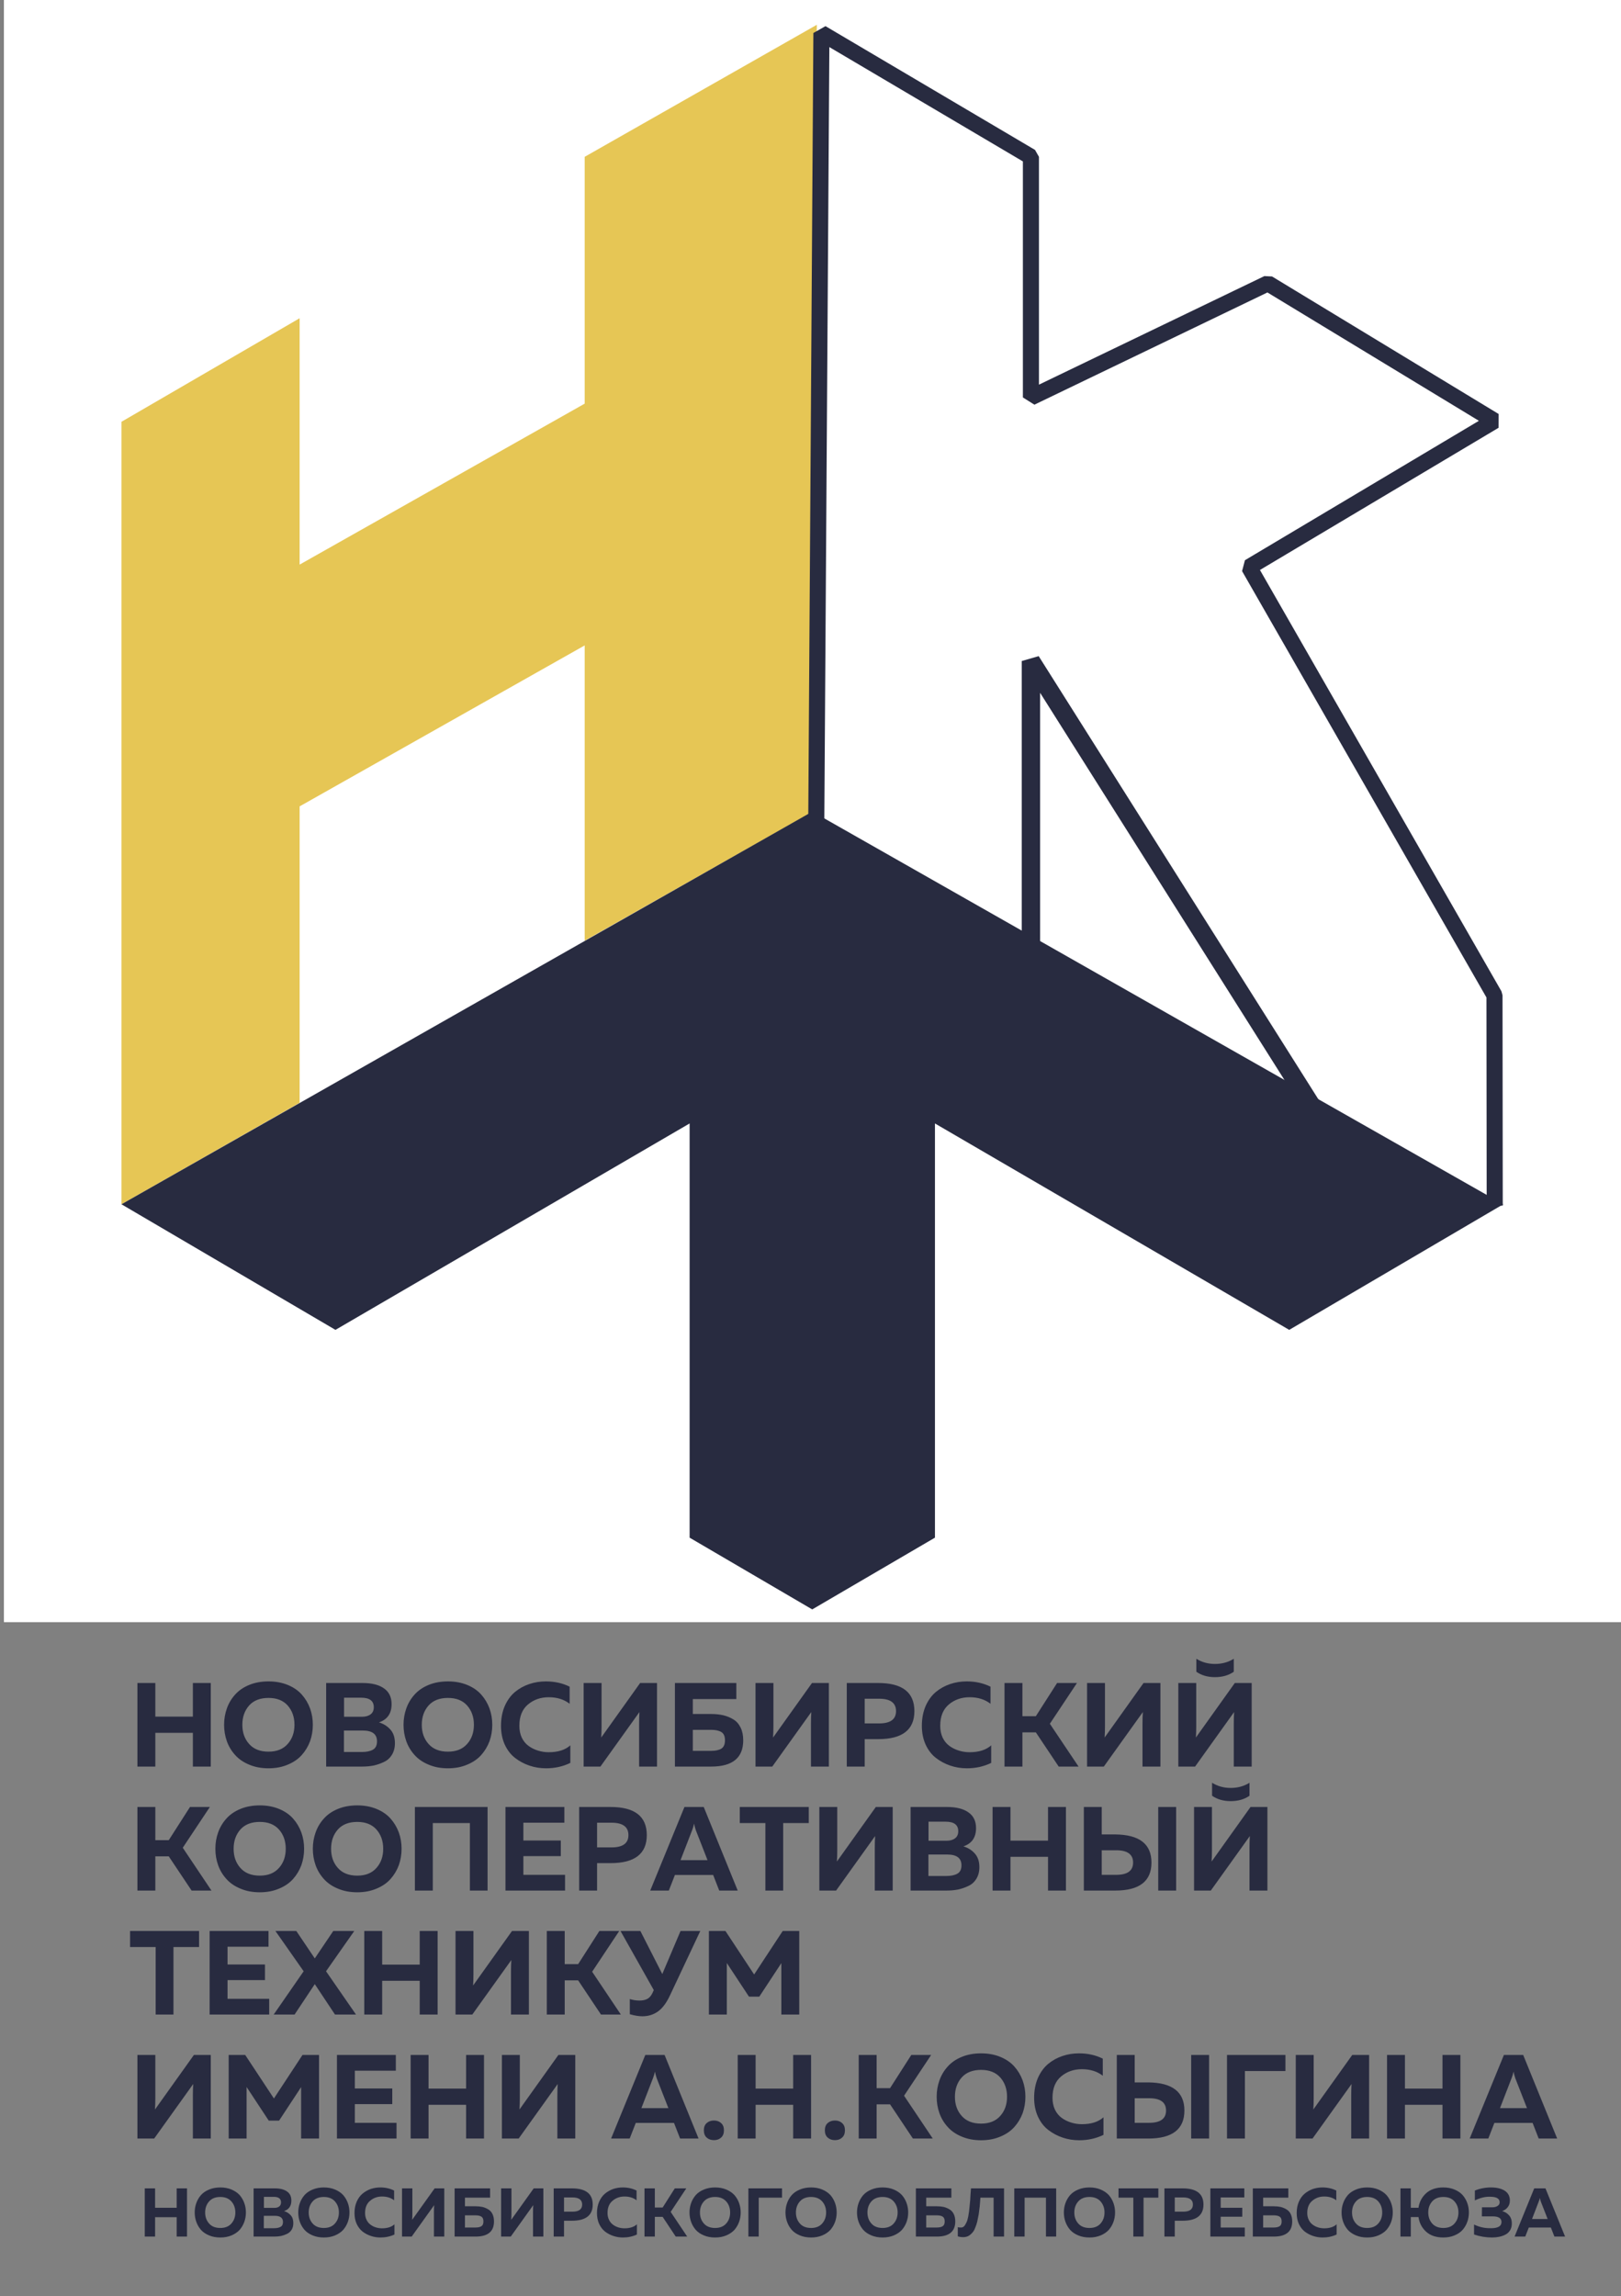
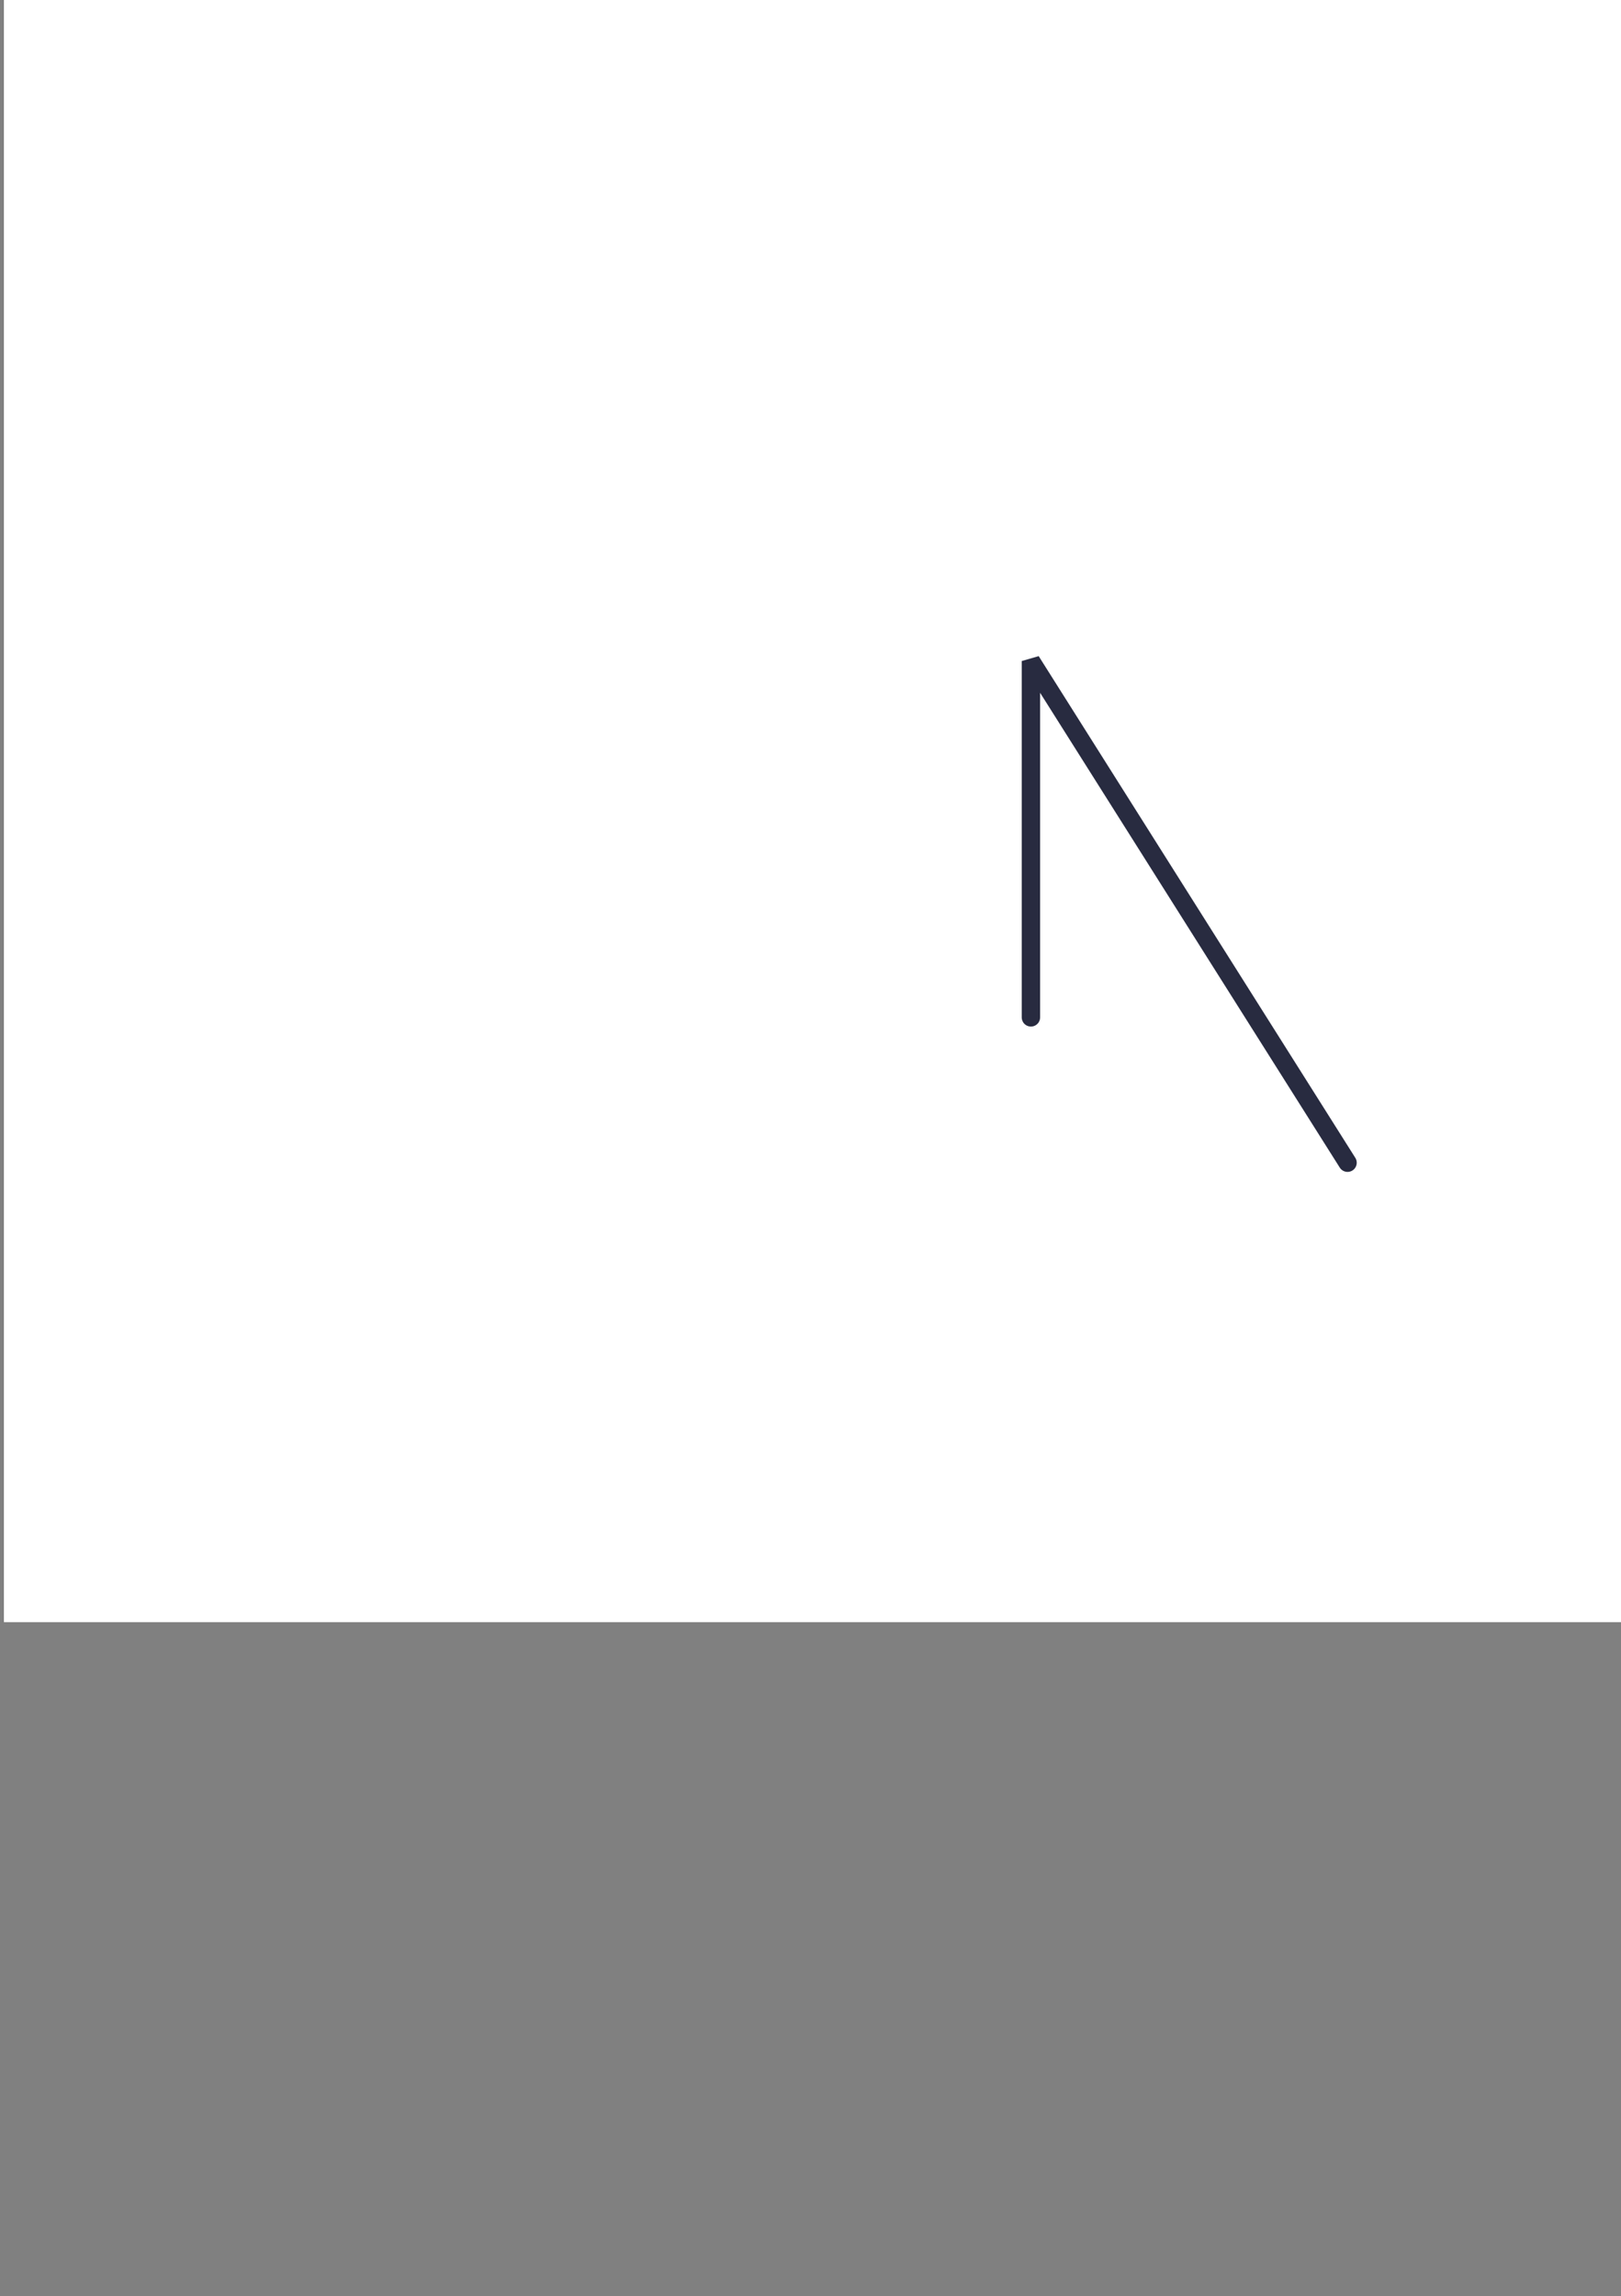
<svg xmlns="http://www.w3.org/2000/svg" xmlns:xlink="http://www.w3.org/1999/xlink" version="1.1" preserveAspectRatio="none" x="0px" y="0px" width="706px" height="1000px" viewBox="0 0 706 1000">
  <rect x="0" y="0" width="706" height="1000" fill="#808080" stroke="none" />
  <defs>
    <g id="Layer0_0_FILL">
-       <path fill="#282B40" stroke="none" d=" M 664.3 974.1 L 665.85 970.15 675.45 970.15 677 974.1 681.65 974.1 673.1 953.1 668.2 953.1 659.65 974.1 664.3 974.1 M 670.65 957.25 Q 670.8 958.05 671.1 958.9 L 674.05 966.45 667.25 966.45 670.15 958.9 Q 670.45 958.2 670.65 957.25 M 642.35 954.05 L 642.35 958.35 Q 645.85 956.65 648.95 956.75 653.15 956.75 653.15 959.15 653.15 960.2 652.25 960.75 651.4 961.35 649.85 961.35 L 645.45 961.35 645.4 965.3 650.15 965.3 Q 653.95 965.3 653.95 967.75 653.95 970.45 649.45 970.45 645.45 970.55 642 968.85 L 642 973.2 Q 645.85 974.5 649.8 974.5 651.45 974.5 652.9 974.2 654.4 973.9 655.65 973.25 656.95 972.6 657.7 971.35 658.45 970.1 658.45 968.4 658.45 966.2 657.25 964.85 656.1 963.5 654.25 963 655.8 962.45 656.7 961.25 657.6 960.1 657.6 958.4 657.6 955.6 655.4 954.15 653.15 952.7 649.35 952.7 645.7 952.7 642.35 954.05 M 639.05 959.5 Q 638.35 957.55 637 956 635.65 954.5 633.45 953.6 631.3 952.7 628.6 952.7 623.95 952.7 621.15 955.2 618.35 957.75 617.8 961.55 L 614.45 961.55 614.45 953.1 609.95 953.1 609.95 974.1 614.45 974.1 614.45 965.6 617.8 965.6 Q 618.35 969.45 621.15 972 623.95 974.5 628.6 974.5 631.3 974.5 633.45 973.6 635.65 972.7 637 971.2 638.35 969.65 639.05 967.7 639.75 965.75 639.75 963.6 639.75 961.45 639.05 959.5 M 628.65 956.85 Q 631.75 956.85 633.45 958.75 635.2 960.7 635.2 963.6 635.2 966.5 633.45 968.45 631.75 970.35 628.65 970.35 625.5 970.35 623.8 968.45 622.05 966.5 622.05 963.6 622.05 960.7 623.8 958.75 625.5 956.85 628.65 956.85 M 469.65 953.6 Q 467.45 954.5 466.1 956 464.75 957.55 464.05 959.5 463.35 961.45 463.35 963.6 463.35 965.75 464.05 967.7 464.75 969.65 466.1 971.2 467.45 972.7 469.65 973.6 471.8 974.5 474.5 974.5 477.2 974.5 479.35 973.6 481.5 972.7 482.9 971.2 484.25 969.65 484.95 967.7 485.65 965.75 485.65 963.6 485.65 961.45 484.95 959.5 484.25 957.55 482.9 956 481.5 954.5 479.35 953.6 477.2 952.7 474.5 952.7 471.8 952.7 469.65 953.6 M 469.65 958.75 Q 471.35 956.85 474.5 956.85 477.6 956.85 479.3 958.75 481.05 960.7 481.05 963.6 481.05 966.5 479.3 968.45 477.6 970.35 474.5 970.35 471.35 970.35 469.65 968.45 467.9 966.5 467.9 963.6 467.9 960.7 469.65 958.75 M 441.75 953.1 L 441.75 974.1 446.25 974.1 446.25 957.15 455.55 957.15 455.55 974.1 460 974.1 460 953.1 441.75 953.1 M 426.25 964.45 Q 426.5 962.45 426.7 960.95 426.85 959.45 427 957.15 L 432.75 957.15 432.75 974.1 437.3 974.1 437.3 953.1 422.9 953.1 Q 422.8 953.9 422.7 955.6 422.6 957.25 422.55 958.25 422.45 959.2 422.3 960.75 422.15 962.25 422.05 963.2 421.9 964.15 421.7 965.35 421.45 966.55 421.2 967.3 420.9 968.05 420.5 968.75 420.15 969.45 419.65 969.8 419.2 970.15 418.6 970.15 417.8 970.2 417.15 970 L 417.15 974 Q 418.25 974.35 419.5 974.35 420.75 974.35 421.75 973.85 422.7 973.3 423.4 972.5 424.15 971.75 424.7 970.35 425.25 969 425.6 967.7 425.9 966.4 426.25 964.45 M 403.4 960.9 L 403.4 957.15 414.35 957.15 414.35 953.1 398.9 953.1 398.9 974.1 408 974.1 Q 416.05 974.1 416.05 967.5 416.05 965.65 415.4 964.3 414.75 962.95 413.55 962.25 412.4 961.55 411.05 961.2 409.65 960.9 408 960.9 L 403.4 960.9 M 403.4 970.15 L 403.4 964.85 408.05 964.85 Q 409.65 964.85 410.55 965.4 411.45 965.95 411.45 967.5 411.45 969.05 410.55 969.6 409.65 970.15 408.05 970.15 L 403.4 970.15 M 606.6 963.6 Q 606.6 961.45 605.9 959.5 605.2 957.55 603.85 956 602.45 954.5 600.3 953.6 598.15 952.7 595.45 952.7 592.75 952.7 590.6 953.6 588.4 954.5 587.05 956 585.7 957.55 585 959.5 584.3 961.45 584.3 963.6 584.3 965.75 585 967.7 585.7 969.65 587.05 971.2 588.4 972.7 590.6 973.6 592.75 974.5 595.45 974.5 598.15 974.5 600.3 973.6 602.45 972.7 603.85 971.2 605.2 969.65 605.9 967.7 606.6 965.75 606.6 963.6 M 590.6 958.75 Q 592.3 956.85 595.45 956.85 598.55 956.85 600.25 958.75 602 960.7 602 963.6 602 966.5 600.25 968.45 598.55 970.35 595.45 970.35 592.3 970.35 590.6 968.45 588.85 966.5 588.85 963.6 588.85 960.7 590.6 958.75 M 541.05 961.55 L 531.65 961.55 531.65 957.05 541.95 957.05 541.95 953.1 527.15 953.1 527.15 974.1 542.15 974.1 542.15 970.15 531.65 970.15 531.65 965.45 541.05 965.45 541.05 961.55 M 565.7 958.9 Q 564.75 961.1 564.75 963.85 564.75 966.5 565.7 968.6 566.7 970.7 568.3 971.95 569.95 973.2 571.95 973.85 573.9 974.5 576.05 974.5 579.35 974.5 582.15 973.2 L 582.15 968.75 Q 580.25 970.5 576.75 970.5 575.35 970.5 574.05 970.1 572.75 969.7 571.7 968.9 570.6 968.1 570 966.8 569.35 965.5 569.35 963.85 569.35 960.3 571.55 958.5 573.7 956.65 576.75 956.65 579.9 956.65 582 958.3 L 582 954.05 Q 579.3 952.7 576 952.7 573.85 952.7 571.85 953.35 569.9 954.05 568.3 955.35 566.7 956.65 565.7 958.9 M 554.75 960.9 L 550.15 960.9 550.15 957.15 561.1 957.15 561.1 953.1 545.65 953.1 545.65 974.1 554.75 974.1 Q 562.8 974.1 562.8 967.5 562.8 965.65 562.15 964.3 561.5 962.95 560.3 962.25 559.15 961.55 557.8 961.2 556.4 960.9 554.75 960.9 M 550.15 964.85 L 554.8 964.85 Q 556.4 964.85 557.3 965.4 558.2 965.95 558.2 967.5 558.2 969.05 557.3 969.6 556.4 970.15 554.8 970.15 L 550.15 970.15 550.15 964.85 M 487.15 953.1 L 487.15 957.15 493.6 957.15 493.6 974.1 498.05 974.1 498.05 957.15 504.5 957.15 504.5 953.1 487.15 953.1 M 524.15 960.15 Q 524.15 953.1 515.05 953.1 L 507.15 953.1 507.15 974.1 511.65 974.1 511.65 967.2 515.05 967.2 Q 524.15 967.2 524.15 960.15 M 515.3 957.05 Q 519.55 957.05 519.55 960.15 519.55 963.25 515.3 963.25 L 511.65 963.25 511.65 957.05 515.3 957.05 M 322.6 963.6 Q 322.6 961.45 321.9 959.5 321.2 957.55 319.85 956 318.45 954.5 316.3 953.6 314.15 952.7 311.45 952.7 308.75 952.7 306.6 953.6 304.4 954.5 303.05 956 301.7 957.55 301 959.5 300.3 961.45 300.3 963.6 300.3 965.75 301 967.7 301.7 969.65 303.05 971.2 304.4 972.7 306.6 973.6 308.75 974.5 311.45 974.5 314.15 974.5 316.3 973.6 318.45 972.7 319.85 971.2 321.2 969.65 321.9 967.7 322.6 965.75 322.6 963.6 M 306.6 958.75 Q 308.3 956.85 311.45 956.85 314.55 956.85 316.25 958.75 318 960.7 318 963.6 318 966.5 316.25 968.45 314.55 970.35 311.45 970.35 308.3 970.35 306.6 968.45 304.85 966.5 304.85 963.6 304.85 960.7 306.6 958.75 M 280.7 953.1 L 280.7 974.1 285.2 974.1 285.2 965.5 288.6 965.5 294.3 974.1 299.3 974.1 292.1 963.35 298.9 953.1 293.9 953.1 288.6 961.45 285.2 961.45 285.2 953.1 280.7 953.1 M 264.6 963.85 Q 264.6 960.3 266.8 958.5 268.95 956.65 272 956.65 275.15 956.65 277.25 958.3 L 277.25 954.05 Q 274.55 952.7 271.25 952.7 269.1 952.7 267.1 953.35 265.15 954.05 263.55 955.35 261.95 956.65 260.95 958.9 260 961.1 260 963.85 260 966.5 260.95 968.6 261.95 970.7 263.55 971.95 265.2 973.2 267.2 973.85 269.15 974.5 271.3 974.5 274.6 974.5 277.4 973.2 L 277.4 968.75 Q 275.5 970.5 272 970.5 270.6 970.5 269.3 970.1 268 969.7 266.95 968.9 265.85 968.1 265.25 966.8 264.6 965.5 264.6 963.85 M 241.15 953.1 L 241.15 974.1 245.65 974.1 245.65 967.2 249.05 967.2 Q 258.15 967.2 258.15 960.15 258.15 953.1 249.05 953.1 L 241.15 953.1 M 249.3 963.25 L 245.65 963.25 245.65 957.05 249.3 957.05 Q 253.55 957.05 253.55 960.15 253.55 963.25 249.3 963.25 M 222.75 963.95 L 222.75 953.1 218.25 953.1 218.25 974.1 222.45 974.1 232.25 960.4 Q 232.15 961.7 232.15 963.25 L 232.15 974.1 236.65 974.1 236.65 953.1 232.45 953.1 222.65 966.8 Q 222.75 965.5 222.75 963.95 M 198 953.1 L 198 974.1 207.1 974.1 Q 215.15 974.1 215.15 967.5 215.15 965.65 214.5 964.3 213.85 962.95 212.65 962.25 211.5 961.55 210.15 961.2 208.75 960.9 207.1 960.9 L 202.5 960.9 202.5 957.15 213.45 957.15 213.45 953.1 198 953.1 M 202.5 964.85 L 207.15 964.85 Q 208.75 964.85 209.65 965.4 210.55 965.95 210.55 967.5 210.55 969.05 209.65 969.6 208.75 970.15 207.15 970.15 L 202.5 970.15 202.5 964.85 M 193.5 953.1 L 189.3 953.1 179.5 966.8 Q 179.6 965.5 179.6 963.95 L 179.6 953.1 175.1 953.1 175.1 974.1 179.3 974.1 189.1 960.4 Q 189 961.7 189 963.25 L 189 974.1 193.5 974.1 193.5 953.1 M 392.8 956 Q 391.4 954.5 389.25 953.6 387.1 952.7 384.4 952.7 381.7 952.7 379.55 953.6 377.35 954.5 376 956 374.65 957.55 373.95 959.5 373.25 961.45 373.25 963.6 373.25 965.75 373.95 967.7 374.65 969.65 376 971.2 377.35 972.7 379.55 973.6 381.7 974.5 384.4 974.5 387.1 974.5 389.25 973.6 391.4 972.7 392.8 971.2 394.15 969.65 394.85 967.7 395.55 965.75 395.55 963.6 395.55 961.45 394.85 959.5 394.15 957.55 392.8 956 M 389.2 958.75 Q 390.95 960.7 390.95 963.6 390.95 966.5 389.2 968.45 387.5 970.35 384.4 970.35 381.25 970.35 379.55 968.45 377.8 966.5 377.8 963.6 377.8 960.7 379.55 958.75 381.25 956.85 384.4 956.85 387.5 956.85 389.2 958.75 M 330.45 957.15 L 340.6 957.15 340.6 953.1 325.95 953.1 325.95 974.1 330.45 974.1 330.45 957.15 M 348.4 953.6 Q 346.2 954.5 344.85 956 343.5 957.55 342.8 959.5 342.1 961.45 342.1 963.6 342.1 965.75 342.8 967.7 343.5 969.65 344.85 971.2 346.2 972.7 348.4 973.6 350.55 974.5 353.25 974.5 355.95 974.5 358.1 973.6 360.25 972.7 361.65 971.2 363 969.65 363.7 967.7 364.4 965.75 364.4 963.6 364.4 961.45 363.7 959.5 363 957.55 361.65 956 360.25 954.5 358.1 953.6 355.95 952.7 353.25 952.7 350.55 952.7 348.4 953.6 M 348.4 958.75 Q 350.1 956.85 353.25 956.85 356.35 956.85 358.05 958.75 359.8 960.7 359.8 963.6 359.8 966.5 358.05 968.45 356.35 970.35 353.25 970.35 350.1 970.35 348.4 968.45 346.65 966.5 346.65 963.6 346.65 960.7 348.4 958.75 M 663.4 895 L 655 895 640.1 931.4 648.2 931.4 650.85 924.6 667.5 924.6 670.15 931.4 678.2 931.4 663.4 895 M 658.35 905.1 Q 658.85 903.85 659.2 902.25 659.45 903.6 659.95 905.1 L 665.05 918.15 653.3 918.15 658.35 905.1 M 152.2 963.6 Q 152.2 961.45 151.5 959.5 150.8 957.55 149.45 956 148.05 954.5 145.9 953.6 143.75 952.7 141.05 952.7 138.35 952.7 136.2 953.6 134 954.5 132.65 956 131.3 957.55 130.6 959.5 129.9 961.45 129.9 963.6 129.9 965.75 130.6 967.7 131.3 969.65 132.65 971.2 134 972.7 136.2 973.6 138.35 974.5 141.05 974.5 143.75 974.5 145.9 973.6 148.05 972.7 149.45 971.2 150.8 969.65 151.5 967.7 152.2 965.75 152.2 963.6 M 145.85 958.75 Q 147.6 960.7 147.6 963.6 147.6 966.5 145.85 968.45 144.15 970.35 141.05 970.35 137.9 970.35 136.2 968.45 134.45 966.5 134.45 963.6 134.45 960.7 136.2 958.75 137.9 956.85 141.05 956.85 144.15 956.85 145.85 958.75 M 106.4 959.5 Q 105.7 957.55 104.35 956 102.95 954.5 100.8 953.6 98.65 952.7 95.95 952.7 93.25 952.7 91.1 953.6 88.9 954.5 87.55 956 86.2 957.55 85.5 959.5 84.8 961.45 84.8 963.6 84.8 965.75 85.5 967.7 86.2 969.65 87.55 971.2 88.9 972.7 91.1 973.6 93.25 974.5 95.95 974.5 98.65 974.5 100.8 973.6 102.95 972.7 104.35 971.2 105.7 969.65 106.4 967.7 107.1 965.75 107.1 963.6 107.1 961.45 106.4 959.5 M 95.95 956.85 Q 99.05 956.85 100.75 958.75 102.5 960.7 102.5 963.6 102.5 966.5 100.75 968.45 99.05 970.35 95.95 970.35 92.8 970.35 91.1 968.45 89.35 966.5 89.35 963.6 89.35 960.7 91.1 958.75 92.8 956.85 95.95 956.85 M 119.65 953.1 L 110.45 953.1 110.45 974.1 119.5 974.1 Q 121 974.1 122.35 973.85 123.7 973.55 124.95 972.95 126.25 972.35 127 971.15 127.75 969.95 127.75 968.25 127.75 966.05 126.6 964.8 125.45 963.5 123.7 963 126.9 961.95 126.9 958.4 126.9 955.75 125 954.45 123.1 953.1 119.65 953.1 M 119.5 961.6 L 114.95 961.6 114.95 956.8 119.25 956.8 Q 122.4 956.8 122.4 959.2 122.4 960.35 121.6 961 120.8 961.6 119.5 961.6 M 114.9 965.05 L 119.65 965.05 Q 123.25 965.05 123.25 967.75 123.25 969.3 122.2 969.85 121.2 970.45 119.4 970.45 L 114.9 970.45 114.9 965.05 M 67.55 953.1 L 63.05 953.1 63.05 974.1 67.55 974.1 67.55 965.65 76.95 965.65 76.95 974.1 81.45 974.1 81.45 953.1 76.95 953.1 76.95 961.55 67.55 961.55 67.55 953.1 M 171.65 954.05 Q 168.95 952.7 165.65 952.7 163.5 952.7 161.5 953.35 159.55 954.05 157.95 955.35 156.35 956.65 155.35 958.9 154.4 961.1 154.4 963.85 154.4 966.5 155.35 968.6 156.35 970.7 157.95 971.95 159.6 973.2 161.6 973.85 163.55 974.5 165.7 974.5 169 974.5 171.8 973.2 L 171.8 968.75 Q 169.9 970.5 166.4 970.5 165 970.5 163.7 970.1 162.4 969.7 161.35 968.9 160.25 968.1 159.65 966.8 159 965.5 159 963.85 159 960.3 161.2 958.5 163.35 956.65 166.4 956.65 169.55 956.65 171.65 958.3 L 171.65 954.05 M 636.05 895 L 628.25 895 628.25 909.65 611.9 909.65 611.9 895 604.1 895 604.1 931.4 611.9 931.4 611.9 916.7 628.25 916.7 628.25 931.4 636.05 931.4 636.05 895 M 494.2 895 L 486.4 895 486.4 931.4 500.1 931.4 Q 515.85 931.4 515.85 919.2 515.85 907.1 500.1 906.95 L 494.2 906.95 494.2 895 M 494.2 913.85 L 500.5 913.85 Q 507.85 913.85 507.85 919.2 507.85 924.55 500.5 924.55 L 494.2 924.55 494.2 913.85 M 564.35 895 L 564.35 931.4 571.65 931.4 588.65 907.65 Q 588.5 909.85 588.5 912.65 L 588.5 931.4 596.3 931.4 596.3 895 588.95 895 572 918.75 Q 572.15 916.5 572.15 913.8 L 572.15 895 564.35 895 M 534.4 931.4 L 542.2 931.4 542.2 902 559.85 902 559.85 895 534.4 895 534.4 931.4 M 526.6 931.4 L 526.6 895 518.8 895 518.8 931.4 526.6 931.4 M 480.3 896.6 Q 475.65 894.3 469.95 894.3 466.15 894.3 462.75 895.45 459.3 896.6 456.5 898.9 453.75 901.2 452.05 905 450.4 908.85 450.4 913.65 450.4 918.2 452.05 921.85 453.75 925.5 456.55 927.65 459.4 929.85 462.85 931 466.25 932.15 470.05 932.15 475.75 932.15 480.6 929.8 L 480.6 922.15 Q 477.25 925.15 471.2 925.15 468.8 925.15 466.55 924.45 464.25 923.75 462.4 922.4 460.55 921.05 459.45 918.8 458.4 916.5 458.4 913.65 458.4 907.5 462.15 904.35 465.9 901.2 471.2 901.2 476.65 901.2 480.3 904.05 L 480.3 896.6 M 138.95 895 L 131.75 895 119.3 913.95 106.8 895 99.6 895 99.6 931.4 107.4 931.4 107.4 908.95 117.05 923.6 121.55 923.6 131.15 909 131.15 931.4 138.95 931.4 138.95 895 M 59.85 931.4 L 67.15 931.4 84.15 907.65 Q 84 909.85 84 912.65 L 84 931.4 91.8 931.4 91.8 895 84.45 895 67.5 918.75 Q 67.65 916.5 67.65 913.8 L 67.65 895 59.85 895 59.85 931.4 M 310.95 932.1 Q 312.85 932.1 314.05 931 315.3 929.9 315.3 927.8 315.3 925.75 314.05 924.65 312.85 923.55 310.95 923.55 309.05 923.55 307.8 924.65 306.55 925.75 306.55 927.8 306.55 929.9 307.8 931 309.05 932.1 310.95 932.1 M 293.55 924.6 L 296.2 931.4 304.25 931.4 289.45 895 281.05 895 266.15 931.4 274.25 931.4 276.9 924.6 293.55 924.6 M 285.25 902.25 Q 285.5 903.6 286 905.1 L 291.1 918.15 279.35 918.15 284.4 905.1 Q 284.9 903.85 285.25 902.25 M 172.4 901.85 L 172.4 895 146.75 895 146.75 931.4 172.7 931.4 172.7 924.55 154.55 924.55 154.55 916.4 170.85 916.4 170.85 909.6 154.55 909.6 154.55 901.85 172.4 901.85 M 210.8 895 L 203 895 203 909.65 186.65 909.65 186.65 895 178.85 895 178.85 931.4 186.65 931.4 186.65 916.7 203 916.7 203 931.4 210.8 931.4 210.8 895 M 226.4 913.8 L 226.4 895 218.6 895 218.6 931.4 225.9 931.4 242.9 907.65 Q 242.75 909.85 242.75 912.65 L 242.75 931.4 250.55 931.4 250.55 895 243.2 895 226.25 918.75 Q 226.4 916.5 226.4 913.8 M 305 841 L 296.4 841 288.45 859.75 278.9 841 270.25 841 284.75 866.75 284.15 868.05 Q 283.25 869.9 281.9 870.6 280.5 871.3 278.55 871.3 276.35 871.3 274.3 870.65 L 274.3 877.25 Q 277.4 878.15 279.8 878.15 283.55 878.15 286.5 876.1 289.45 874.05 291.8 869.05 L 305 841 M 435.7 895.85 Q 431.95 894.3 427.3 894.3 422.6 894.3 418.85 895.85 415.1 897.4 412.75 900.05 410.35 902.7 409.15 906.1 407.95 909.45 407.95 913.2 407.95 916.95 409.15 920.35 410.35 923.7 412.75 926.35 415.1 929 418.85 930.55 422.6 932.15 427.3 932.15 431.95 932.15 435.7 930.55 439.45 929 441.8 926.35 444.15 923.7 445.4 920.35 446.6 916.95 446.6 913.2 446.6 909.45 445.4 906.1 444.15 902.7 441.8 900.05 439.45 897.4 435.7 895.85 M 427.3 901.5 Q 432.7 901.5 435.65 904.8 438.6 908.15 438.6 913.2 438.6 918.25 435.65 921.55 432.7 924.9 427.3 924.9 421.8 924.9 418.85 921.55 415.9 918.25 415.9 913.2 415.9 908.15 418.85 904.8 421.8 901.5 427.3 901.5 M 353.25 895 L 345.45 895 345.45 909.65 329.1 909.65 329.1 895 321.3 895 321.3 931.4 329.1 931.4 329.1 916.7 345.45 916.7 345.45 931.4 353.25 931.4 353.25 895 M 368 927.8 Q 368 925.75 366.75 924.65 365.55 923.55 363.65 923.55 361.75 923.55 360.5 924.65 359.25 925.75 359.25 927.8 359.25 929.9 360.5 931 361.75 932.1 363.65 932.1 365.55 932.1 366.75 931 368 929.9 368 927.8 M 396.9 895 L 387.65 909.45 381.8 909.45 381.8 895 374 895 374 931.4 381.8 931.4 381.8 916.5 387.65 916.5 397.6 931.4 406.25 931.4 393.75 912.75 405.55 895 396.9 895 M 348.1 841 L 340.9 841 328.45 859.95 315.95 841 308.75 841 308.75 877.4 316.55 877.4 316.55 854.95 326.2 869.6 330.7 869.6 340.3 855 340.3 877.4 348.1 877.4 348.1 841 M 86.7 848 L 86.7 841 56.65 841 56.65 848 67.8 848 67.8 877.4 75.55 877.4 75.55 848 86.7 848 M 116.95 841 L 91.3 841 91.3 877.4 117.25 877.4 117.25 870.55 99.1 870.55 99.1 862.4 115.4 862.4 115.4 855.6 99.1 855.6 99.1 847.85 116.95 847.85 116.95 841 M 154.3 841 L 145.15 841 137.1 852.95 129.05 841 119.95 841 132.25 858.55 119.2 877.4 128.3 877.4 137.1 864.15 145.9 877.4 155.05 877.4 142 858.55 154.3 841 M 190.6 841 L 182.8 841 182.8 855.65 166.45 855.65 166.45 841 158.65 841 158.65 877.4 166.45 877.4 166.45 862.7 182.8 862.7 182.8 877.4 190.6 877.4 190.6 841 M 230.35 841 L 223 841 206.05 864.75 Q 206.2 862.5 206.2 859.8 L 206.2 841 198.4 841 198.4 877.4 205.7 877.4 222.7 853.65 Q 222.55 855.85 222.55 858.65 L 222.55 877.4 230.35 877.4 230.35 841 M 269.7 841 L 261.05 841 251.8 855.45 245.95 855.45 245.95 841 238.15 841 238.15 877.4 245.95 877.4 245.95 862.5 251.8 862.5 261.75 877.4 270.4 877.4 257.9 858.75 269.7 841 M 552 787 L 544.65 787 527.7 810.75 Q 527.85 808.45 527.85 805.8 L 527.85 787 520.05 787 520.05 823.4 527.35 823.4 544.35 799.65 Q 544.2 801.85 544.2 804.65 L 544.2 823.4 552 823.4 552 787 M 544.2 782.1 L 544.2 776.45 Q 540.6 778.7 536 778.7 531.5 778.7 527.9 776.45 L 527.9 782.1 Q 531.25 784.45 536 784.45 540.85 784.45 544.2 782.1 M 512.25 787 L 504.45 787 504.45 823.4 512.25 823.4 512.25 787 M 479.85 787 L 472.05 787 472.05 823.4 485.75 823.4 Q 501.5 823.4 501.5 811.2 501.5 799.1 485.75 798.95 L 479.85 798.95 479.85 787 M 493.5 811.2 Q 493.5 816.55 486.15 816.55 L 479.85 816.55 479.85 805.85 486.15 805.85 Q 493.5 805.85 493.5 811.2 M 440.1 787 L 432.3 787 432.3 823.4 440.1 823.4 440.1 808.7 456.45 808.7 456.45 823.4 464.25 823.4 464.25 787 456.45 787 456.45 801.65 440.1 801.65 440.1 787 M 421.8 789.35 Q 418.5 787 412.5 787 L 396.6 787 396.6 823.4 412.25 823.4 Q 414.9 823.4 417.25 822.95 419.55 822.45 421.75 821.4 423.95 820.4 425.25 818.25 426.55 816.15 426.55 813.2 426.55 809.45 424.55 807.25 422.6 805.05 419.6 804.15 425.1 802.3 425.1 796.2 425.1 791.65 421.8 789.35 M 417.35 797.55 Q 417.35 799.6 415.95 800.65 414.55 801.7 412.25 801.7 L 404.4 801.7 404.4 793.4 411.85 793.4 Q 417.35 793.4 417.35 797.55 M 418.75 812.4 Q 418.75 815.05 416.95 816.05 415.2 817.05 412.15 817.05 L 404.35 817.05 404.35 807.7 412.55 807.7 Q 418.75 807.7 418.75 812.4 M 388.8 787 L 381.45 787 364.5 810.75 Q 364.65 808.5 364.65 805.8 L 364.65 787 356.85 787 356.85 823.4 364.15 823.4 381.15 799.65 Q 381 801.85 381 804.65 L 381 823.4 388.8 823.4 388.8 787 M 352.25 787 L 322.2 787 322.2 794 333.35 794 333.35 823.4 341.1 823.4 341.1 794 352.25 794 352.25 787 M 529.15 730.45 Q 534 730.45 537.35 728.1 L 537.35 722.45 Q 533.75 724.7 529.15 724.7 524.65 724.7 521.05 722.45 L 521.05 728.1 Q 524.4 730.45 529.15 730.45 M 545.15 733 L 537.8 733 520.85 756.75 Q 521 754.45 521 751.8 L 521 733 513.2 733 513.2 769.4 520.5 769.4 537.5 745.65 Q 537.35 747.85 537.35 750.65 L 537.35 769.4 545.15 769.4 545.15 733 M 481.25 733 L 473.45 733 473.45 769.4 480.75 769.4 497.75 745.65 Q 497.6 747.85 497.6 750.65 L 497.6 769.4 505.4 769.4 505.4 733 498.05 733 481.1 756.75 Q 481.25 754.5 481.25 751.8 L 481.25 733 M 469.05 733 L 460.4 733 451.15 747.45 445.3 747.45 445.3 733 437.5 733 437.5 769.4 445.3 769.4 445.3 754.5 451.15 754.5 461.1 769.4 469.75 769.4 457.25 750.75 469.05 733 M 245.8 787 L 220.15 787 220.15 823.4 246.1 823.4 246.1 816.55 227.95 816.55 227.95 808.4 244.25 808.4 244.25 801.6 227.95 801.6 227.95 793.85 245.8 793.85 245.8 787 M 306.5 787 L 298.1 787 283.2 823.4 291.3 823.4 293.95 816.6 310.6 816.6 313.25 823.4 321.3 823.4 306.5 787 M 296.4 810.15 L 301.45 797.1 Q 301.95 795.85 302.3 794.25 302.55 795.6 303.05 797.1 L 308.15 810.15 296.4 810.15 M 265.95 787 L 252.25 787 252.25 823.4 260.05 823.4 260.05 811.45 265.95 811.45 Q 281.7 811.45 281.7 799.25 281.7 787 265.95 787 M 273.7 799.25 Q 273.7 804.6 266.35 804.6 L 260.05 804.6 260.05 793.85 266.35 793.85 Q 273.7 793.85 273.7 799.25 M 212.35 787 L 180.7 787 180.7 823.4 188.5 823.4 188.5 794 204.65 794 204.65 823.4 212.35 823.4 212.35 787 M 155.6 786.3 Q 150.9 786.3 147.15 787.85 143.4 789.4 141.05 792.05 138.65 794.7 137.45 798.1 136.25 801.45 136.25 805.2 136.25 808.95 137.45 812.35 138.65 815.7 141.05 818.35 143.4 821 147.15 822.55 150.9 824.15 155.6 824.15 160.25 824.15 164 822.55 167.75 821 170.1 818.35 172.45 815.7 173.7 812.35 174.9 808.95 174.9 805.2 174.9 801.45 173.7 798.1 172.45 794.7 170.1 792.05 167.75 789.4 164 787.85 160.25 786.3 155.6 786.3 M 166.9 805.2 Q 166.9 810.25 163.95 813.55 161 816.9 155.6 816.9 150.1 816.9 147.15 813.55 144.2 810.25 144.2 805.2 144.2 800.15 147.15 796.8 150.1 793.5 155.6 793.5 161 793.5 163.95 796.8 166.9 800.15 166.9 805.2 M 113.15 786.3 Q 108.45 786.3 104.7 787.85 100.95 789.4 98.6 792.05 96.2 794.7 95 798.1 93.8 801.45 93.8 805.2 93.8 808.95 95 812.35 96.2 815.7 98.6 818.35 100.95 821 104.7 822.55 108.45 824.15 113.15 824.15 117.8 824.15 121.55 822.55 125.3 821 127.65 818.35 130 815.7 131.25 812.35 132.45 808.95 132.45 805.2 132.45 801.45 131.25 798.1 130 794.7 127.65 792.05 125.3 789.4 121.55 787.85 117.8 786.3 113.15 786.3 M 121.5 796.8 Q 124.45 800.15 124.45 805.2 124.45 810.25 121.5 813.55 118.55 816.9 113.15 816.9 107.65 816.9 104.7 813.55 101.75 810.25 101.75 805.2 101.75 800.15 104.7 796.8 107.65 793.5 113.15 793.5 118.55 793.5 121.5 796.8 M 67.65 787 L 59.85 787 59.85 823.4 67.65 823.4 67.65 808.5 73.5 808.5 83.45 823.4 92.1 823.4 79.6 804.75 91.4 787 82.75 787 73.5 801.45 67.65 801.45 67.65 787 M 401.5 751.65 Q 401.5 756.2 403.15 759.85 404.85 763.5 407.65 765.65 410.5 767.85 413.95 769 417.35 770.15 421.15 770.15 426.85 770.15 431.7 767.8 L 431.7 760.15 Q 428.35 763.15 422.3 763.15 419.9 763.15 417.65 762.45 415.35 761.75 413.5 760.4 411.65 759.05 410.55 756.8 409.5 754.5 409.5 751.65 409.5 745.5 413.25 742.35 417 739.2 422.3 739.2 427.75 739.2 431.4 742.05 L 431.4 734.6 Q 426.75 732.3 421.05 732.3 417.25 732.3 413.85 733.45 410.4 734.6 407.6 736.9 404.85 739.2 403.15 743 401.5 746.85 401.5 751.65 M 382.5 733 L 368.8 733 368.8 769.4 376.6 769.4 376.6 757.45 382.5 757.45 Q 398.25 757.45 398.25 745.25 398.25 733 382.5 733 M 376.6 739.85 L 382.9 739.85 Q 390.25 739.85 390.25 745.25 390.25 750.6 382.9 750.6 L 376.6 750.6 376.6 739.85 M 361 733 L 353.65 733 336.7 756.75 Q 336.85 754.5 336.85 751.8 L 336.85 733 329.05 733 329.05 769.4 336.35 769.4 353.35 745.65 Q 353.2 747.85 353.2 750.65 L 353.2 769.4 361 769.4 361 733 M 301.75 740 L 320.7 740 320.7 733 293.95 733 293.95 769.4 309.75 769.4 Q 323.7 769.4 323.7 757.95 323.7 754.7 322.55 752.4 321.4 750.05 319.4 748.85 317.35 747.6 315 747.05 312.6 746.5 309.75 746.5 L 301.75 746.5 301.75 740 M 309.8 753.4 Q 312.55 753.4 314.15 754.35 315.75 755.3 315.75 757.95 315.75 760.6 314.15 761.6 312.55 762.55 309.8 762.55 L 301.75 762.55 301.75 753.4 309.8 753.4 M 262 733 L 254.2 733 254.2 769.4 261.5 769.4 278.5 745.65 Q 278.35 747.85 278.35 750.65 L 278.35 769.4 286.15 769.4 286.15 733 278.8 733 261.85 756.75 Q 262 754.5 262 751.8 L 262 733 M 229.95 742.35 Q 233.7 739.2 239 739.2 244.45 739.2 248.1 742.05 L 248.1 734.6 Q 243.45 732.3 237.75 732.3 233.95 732.3 230.55 733.45 227.1 734.6 224.3 736.9 221.55 739.2 219.85 743 218.2 746.85 218.2 751.65 218.2 756.2 219.85 759.85 221.55 763.5 224.35 765.65 227.2 767.85 230.65 769 234.05 770.15 237.85 770.15 243.55 770.15 248.4 767.8 L 248.4 760.15 Q 245.05 763.15 239 763.15 236.6 763.15 234.35 762.45 232.05 761.75 230.2 760.4 228.35 759.05 227.25 756.8 226.2 754.5 226.2 751.65 226.2 745.5 229.95 742.35 M 209.6 738.05 Q 207.25 735.4 203.5 733.85 199.75 732.3 195.1 732.3 190.4 732.3 186.65 733.85 182.9 735.4 180.55 738.05 178.15 740.7 176.95 744.1 175.75 747.45 175.75 751.2 175.75 754.95 176.95 758.35 178.15 761.7 180.55 764.35 182.9 767 186.65 768.55 190.4 770.15 195.1 770.15 199.75 770.15 203.5 768.55 207.25 767 209.6 764.35 211.95 761.7 213.2 758.35 214.4 754.95 214.4 751.2 214.4 747.45 213.2 744.1 211.95 740.7 209.6 738.05 M 195.1 762.9 Q 189.6 762.9 186.65 759.55 183.7 756.25 183.7 751.2 183.7 746.15 186.65 742.8 189.6 739.5 195.1 739.5 200.5 739.5 203.45 742.8 206.4 746.15 206.4 751.2 206.4 756.25 203.45 759.55 200.5 762.9 195.1 762.9 M 157.95 733 L 142.05 733 142.05 769.4 157.7 769.4 Q 160.35 769.4 162.7 768.95 165 768.45 167.2 767.4 169.4 766.4 170.7 764.25 172 762.15 172 759.2 172 755.45 170 753.25 168.05 751.05 165.05 750.15 170.55 748.3 170.55 742.2 170.55 737.65 167.25 735.35 163.95 733 157.95 733 M 149.85 739.4 L 157.3 739.4 Q 162.8 739.4 162.8 743.55 162.8 745.6 161.4 746.65 160 747.7 157.7 747.7 L 149.85 747.7 149.85 739.4 M 157.6 763.05 L 149.8 763.05 149.8 753.7 158 753.7 Q 164.2 753.7 164.2 758.4 164.2 761.05 162.4 762.05 160.65 763.05 157.6 763.05 M 131.45 738.05 Q 129.1 735.4 125.35 733.85 121.6 732.3 116.95 732.3 112.25 732.3 108.5 733.85 104.75 735.4 102.4 738.05 100 740.7 98.8 744.1 97.6 747.45 97.6 751.2 97.6 754.95 98.8 758.35 100 761.7 102.4 764.35 104.75 767 108.5 768.55 112.25 770.15 116.95 770.15 121.6 770.15 125.35 768.55 129.1 767 131.45 764.35 133.8 761.7 135.05 758.35 136.25 754.95 136.25 751.2 136.25 747.45 135.05 744.1 133.8 740.7 131.45 738.05 M 116.95 762.9 Q 111.45 762.9 108.5 759.55 105.55 756.25 105.55 751.2 105.55 746.15 108.5 742.8 111.45 739.5 116.95 739.5 122.35 739.5 125.3 742.8 128.25 746.15 128.25 751.2 128.25 756.25 125.3 759.55 122.35 762.9 116.95 762.9 M 67.65 733 L 59.85 733 59.85 769.4 67.65 769.4 67.65 754.7 84 754.7 84 769.4 91.8 769.4 91.8 733 84 733 84 747.65 67.65 747.65 67.65 733 Z" />
-     </g>
+       </g>
    <g id="Layer0_1_MEMBER_0_FILL">
      <path fill="#FFFFFF" stroke="none" d=" M 1.7 -1.2 L 1.7 706.5 708.4 706.5 708.4 -1.2 1.7 -1.2 Z" />
    </g>
    <g id="Layer0_1_MEMBER_1_FILL">
-       <path fill="#E6C655" stroke="none" d=" M 353.6 353.7 L 355.75 10.8 254.65 68.3 254.65 175.8 130.5 245.9 130.5 138.6 52.9 183.7 52.9 524.5 130.5 480.3 130.5 351.2 254.65 281.1 254.65 409.7 353.6 353.7 Z" />
-     </g>
+       </g>
    <g id="Layer0_1_MEMBER_2_FILL">
-       <path fill="#282B40" stroke="none" d=" M 353.85 353.5 L 353.75 353.5 52.9 524.5 146.1 579.2 300.35 489.3 300.35 669.7 353.75 700.95 407.2 669.7 407.2 489.3 561.5 579.2 654.7 524.5 353.85 353.5 Z" />
-     </g>
-     <path id="Layer0_2_MEMBER_0_1_STROKES" stroke="#282B40" stroke-width="7" stroke-linejoin="bevel" stroke-linecap="butt" fill="none" d=" M 355.5 360 L 357.75 14.4 449 68.3 449 173.1 552.2 123.4 650.9 183.3 544 247 650.9 433.5 651 525.1" />
+       </g>
    <path id="Layer0_2_MEMBER_1_1_STROKES" stroke="#282B40" stroke-width="8" stroke-linejoin="bevel" stroke-linecap="round" fill="none" d=" M 449 443.1 L 449 287.9 586.9 506.4" />
  </defs>
  <g transform="matrix( 1, 0, 0, 1, 0,0) ">
    <use xlink:href="#Layer0_0_FILL" />
  </g>
  <g transform="matrix( 1, 0, 0, 1, 0,0) ">
    <use xlink:href="#Layer0_1_MEMBER_0_FILL" />
  </g>
  <g transform="matrix( 1, 0, 0, 1, 0,0) ">
    <use xlink:href="#Layer0_1_MEMBER_1_FILL" />
  </g>
  <g transform="matrix( 1, 0, 0, 1, 0,0) ">
    <use xlink:href="#Layer0_1_MEMBER_2_FILL" />
  </g>
  <g transform="matrix( 1, 0, 0, 1, 0,0) ">
    <use xlink:href="#Layer0_2_MEMBER_0_1_STROKES" />
  </g>
  <g transform="matrix( 1, 0, 0, 1, 0,0) ">
    <use xlink:href="#Layer0_2_MEMBER_1_1_STROKES" />
  </g>
</svg>